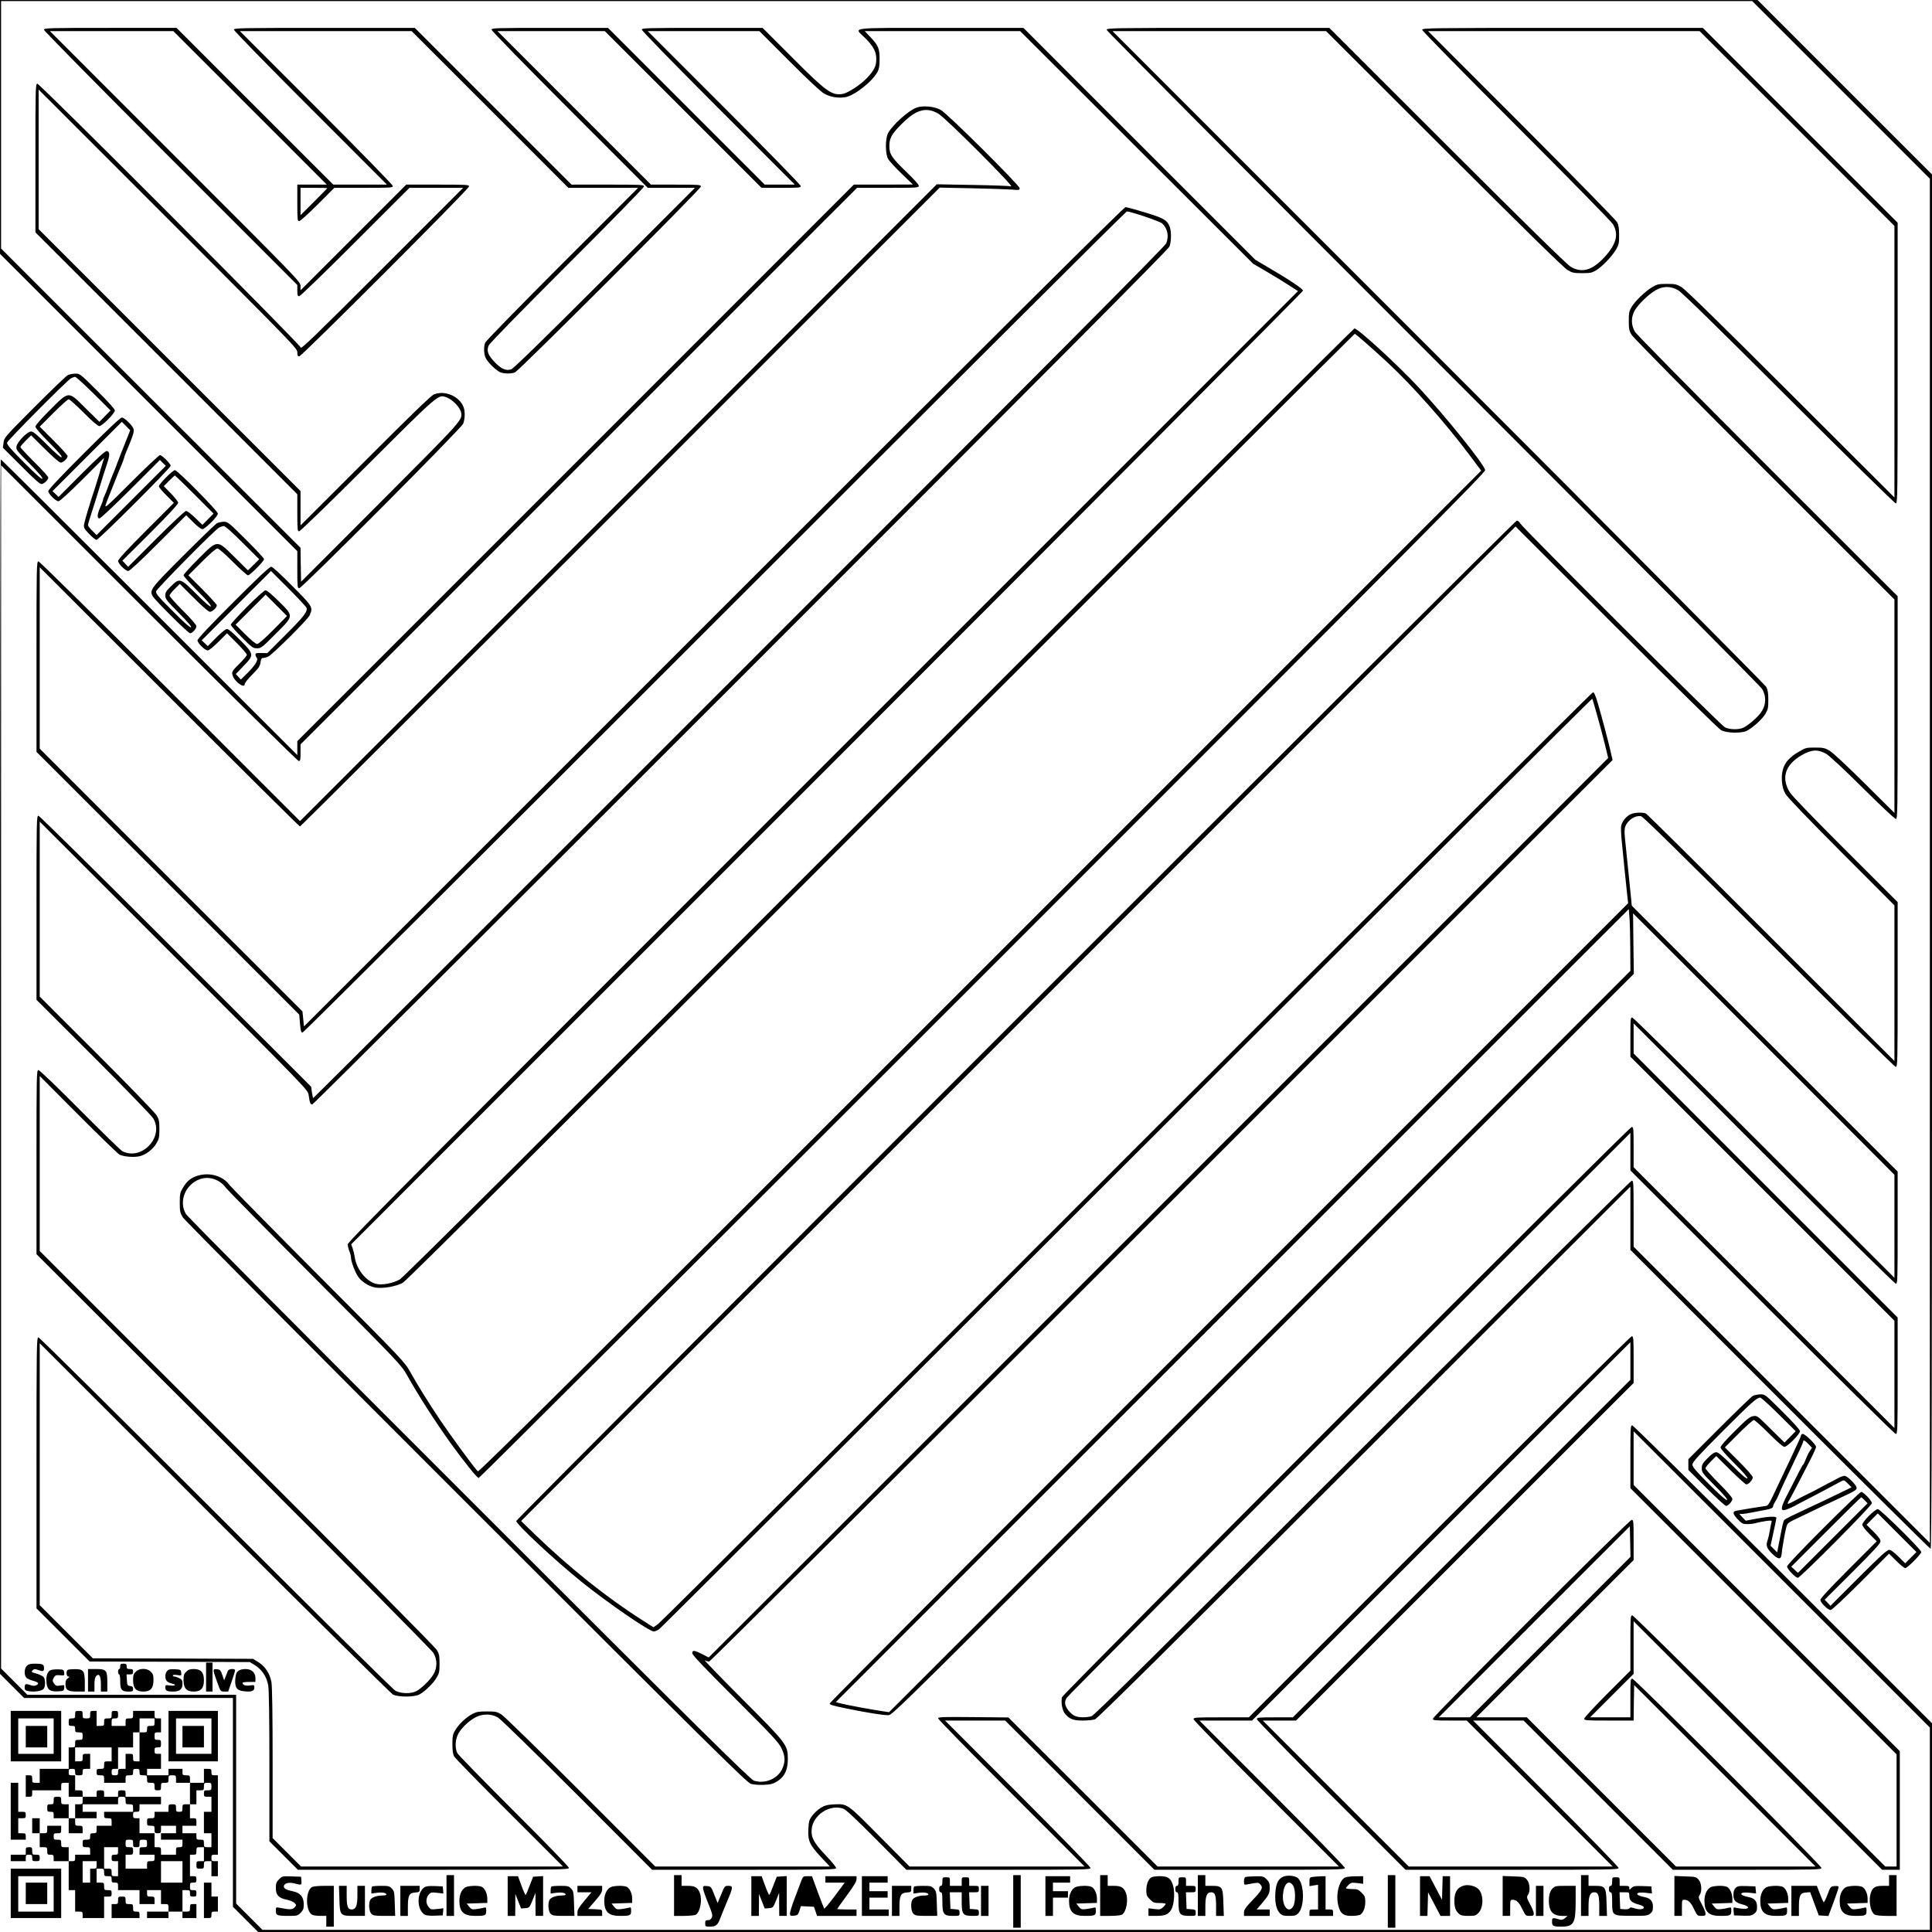
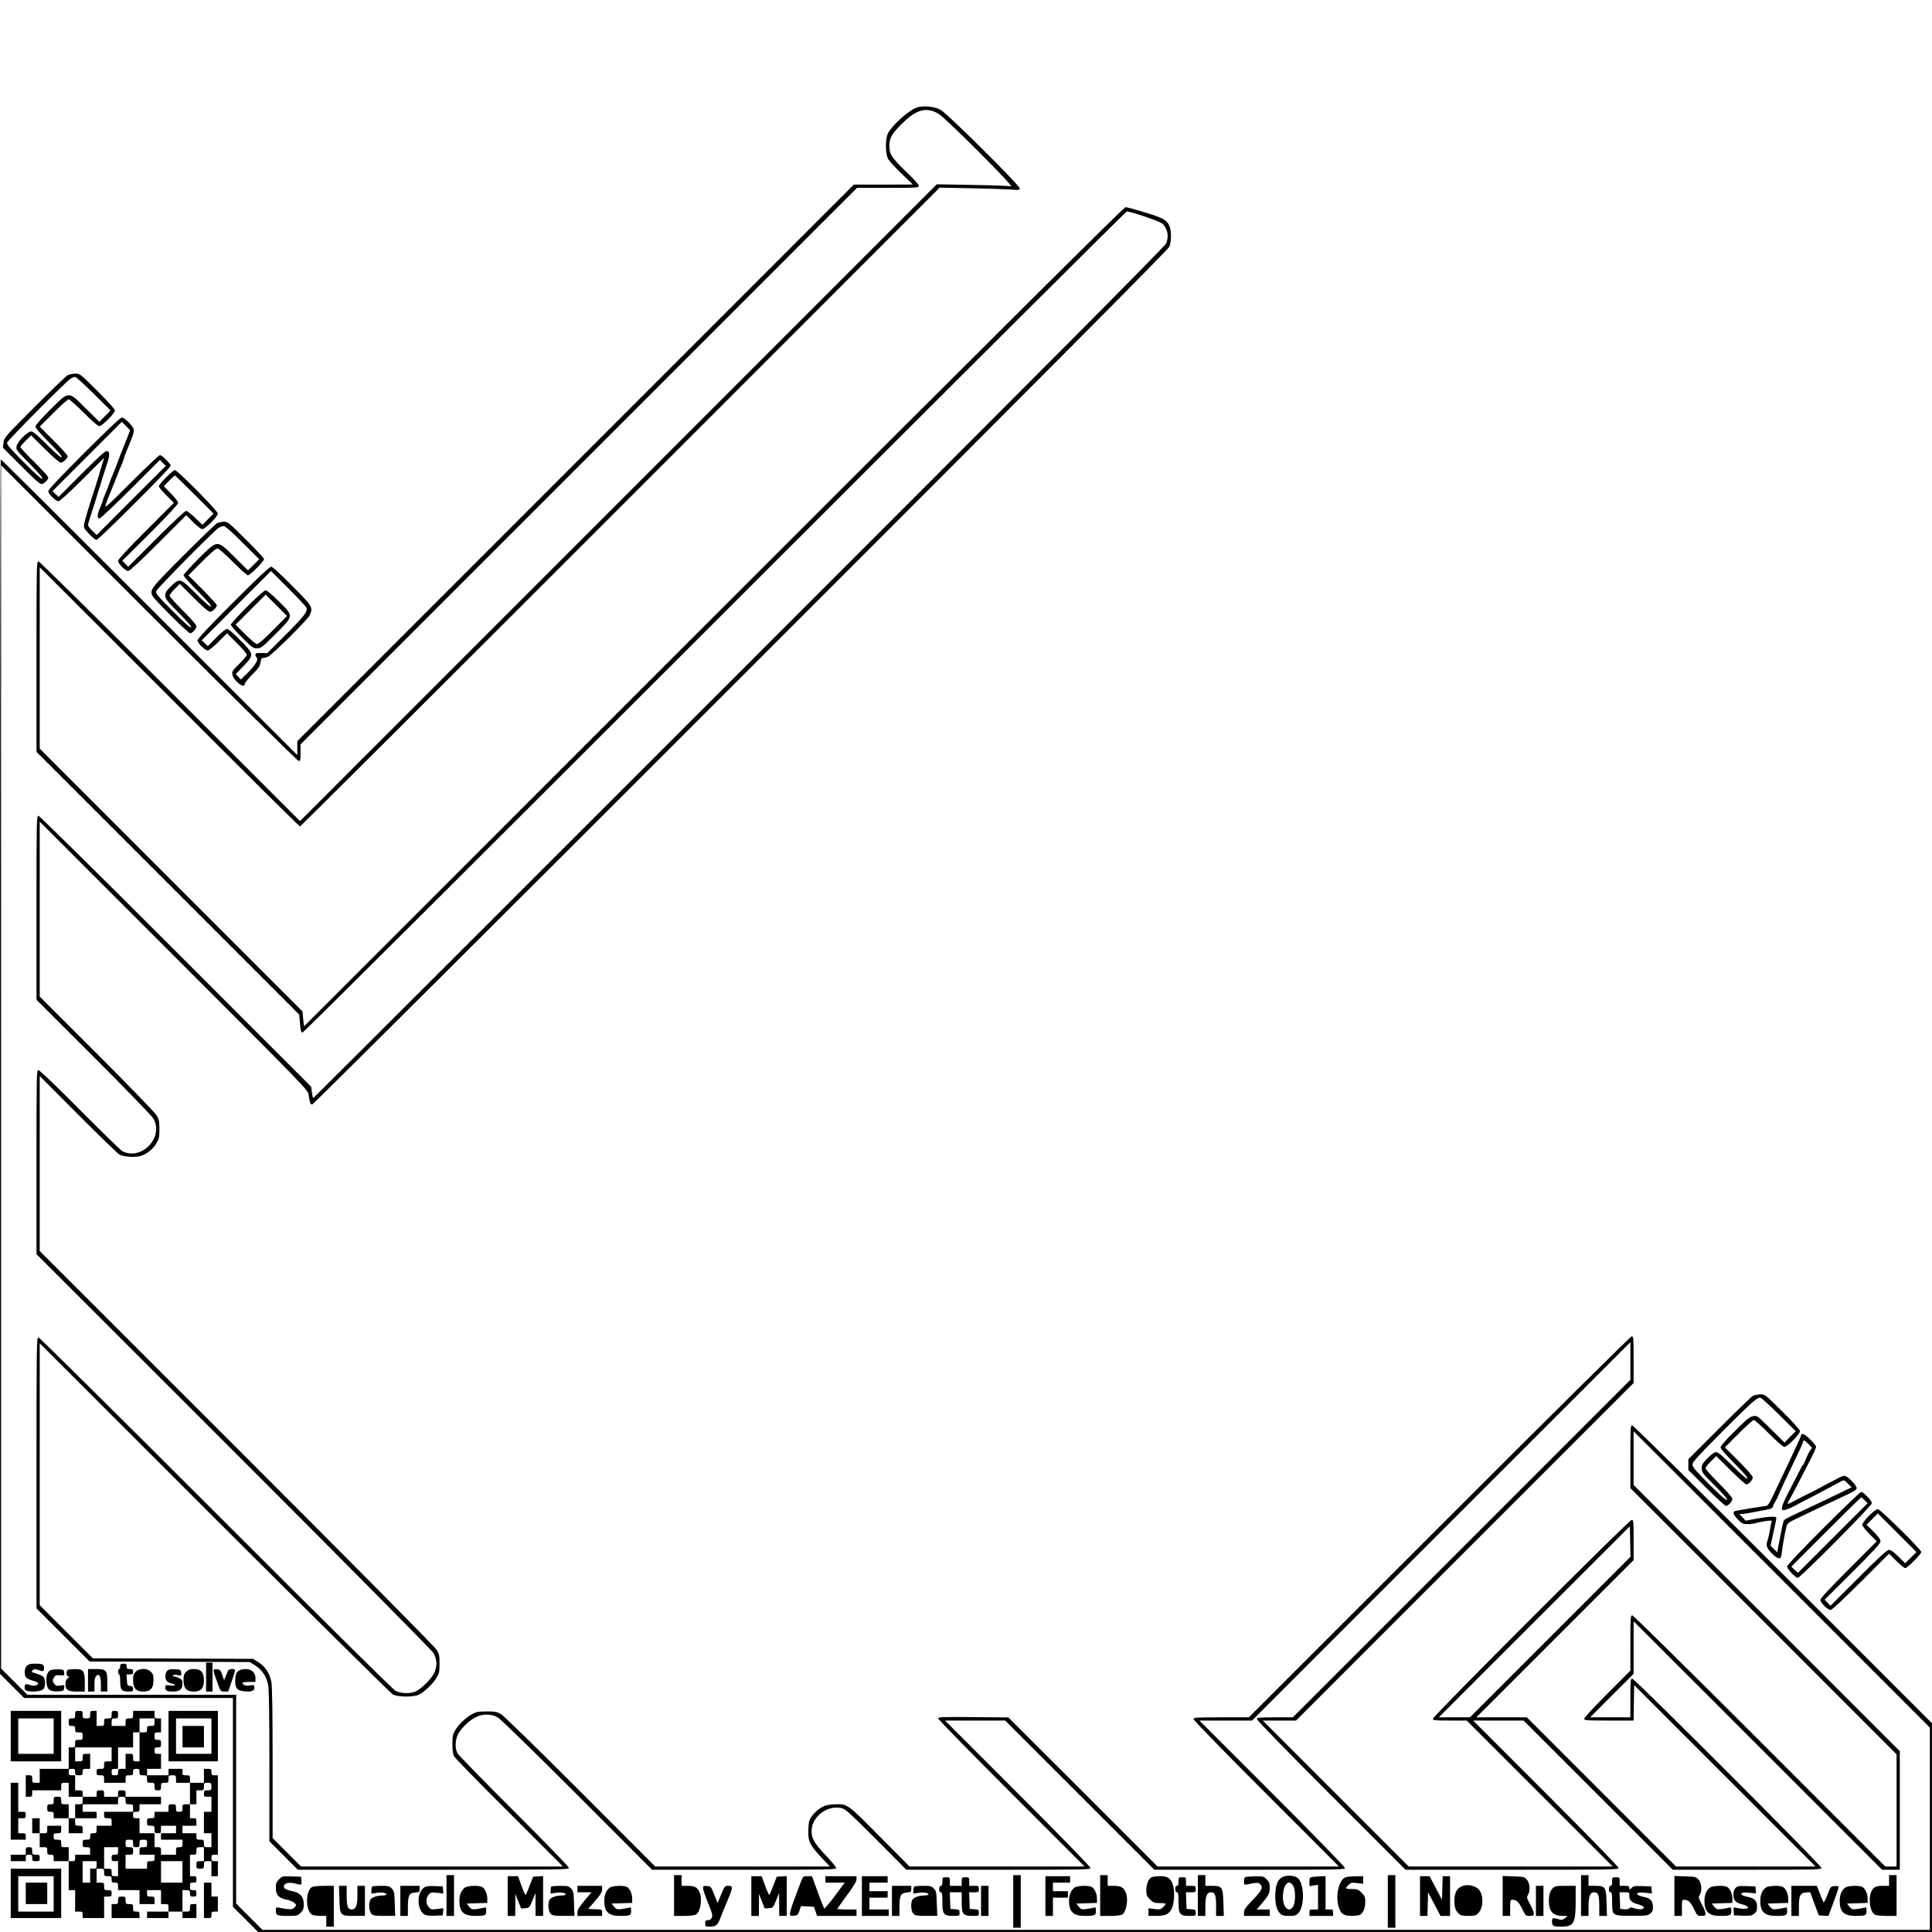
<svg xmlns="http://www.w3.org/2000/svg" version="1.0" width="2400" height="2400" viewBox="0 0 1800 1800">
-   <path d="M0 118.3v118.2L138.5 375 277 513.5v17.2c0 15.9.1 17.3 1.8 17.3 2.7 0 150.7-148.6 152.7-153.2 1.7-4.3 2-11.4.4-15.5-3.8-10.1-17.5-16-27.7-11.8-2.6 1.1-22.2 20-63.9 61.8L280 489.5v-32l-122-122-122-122v-130L156.5 204C273.7 321.2 277 324.6 277 328.2c0 3 .4 3.8 1.8 3.8 2.3 0 158.2-155.9 158.2-158.3 0-1.6-2.1-1.7-29.2-1.7h-29.3l-49.2 49.2-49.3 49.3v-4c0-4-.7-4.7-116.7-120.7L46.5 29h115l71.5 71.5 71.5 71.5H277v17c0 15.6.1 17 1.8 17 .9 0 8.7-7 17.2-15.5l15.5-15.5h27.2c25.3 0 27.3-.1 27.3-1.7 0-1-31.3-33.1-71.2-73L223.5 29h160l73 73 73 73h65l-70.7 70.7c-39.5 39.6-71.2 72-71.8 73.6-1.4 3.9-1.3 10.2.4 14 1.7 4 10.1 12.2 13.9 13.6 3.6 1.4 9.8 1.4 13.4.1 3.7-1.4 173.3-170.9 173.3-173.2 0-1.7-1.8-1.8-23.3-1.8h-23.2L535 100.5 463.5 29h100l73 73 73 73h18.2c16.8 0 18.3-.1 18.3-1.7 0-1-31.3-33.1-71.2-73L603.5 29h104L735 56.5c17.6 17.6 29.4 28.7 32.7 30.6 5.7 3.3 12.7 4.5 19.6 3.5 8.5-1.3 25.3-14.4 30.3-23.7 1.4-2.5 1.9-5.5 1.9-11.9 0-9.9-1.2-12.6-8.8-20.7l-5-5.3h144.8L1059 137.4l108.5 108.3 12.5 7.3c6.9 4 16.3 9.8 20.9 12.8l8.4 5.4-442.6 442.6C389.3 1091.2 324 1156.9 324 1159.3c0 1.5.7 4.4 1.5 6.4.8 1.9 1.5 4.6 1.5 5.9 0 3.5 3.6 13.2 6.5 17.6 3.3 5 10.5 9.5 16.4 10.4 7.2 1.1 19.4-1.1 25.4-4.5 3.7-2.2 129.9-127.7 445.7-443.6C1063.3 509.2 1261.8 311 1262.2 311c.8 0 15.9 13.2 30.7 26.9 22.8 21.2 53.3 55.6 75.5 85.1l11.6 15.5-466.7 466.7c-371.8 371.8-467 466.5-468.1 465.6-2.5-2.1-24.6-32.2-34.8-47.3-11.4-17-20.5-31.6-28.3-45.5-5.3-9.3-6.8-11-85.6-90-44.1-44.3-81.4-82.2-82.9-84.2-6.1-8.4-18.7-11.9-29.8-8.3-6.1 1.9-9.9 5.1-13.6 11.5-2.4 4-2.7 5.5-2.7 13.5s.3 9.5 2.7 13.5c1.6 2.7 110 111.8 264 265.7C661.5 1626.9 696 1661 699.6 1662c2.3.7 7.7 1.1 12 .9 6.7-.3 8.6-.9 12.7-3.4 6.7-4.2 9.7-10.5 9.7-20.6 0-13.2-.7-14.1-42.7-56.2-20.3-20.3-35.8-36.4-34.6-35.8 1.2.6 3 1.1 4 1.1 1.1 0 170.8-169 421.7-419.9l420-420-1.8-7.8c-2.2-9.7-7.7-30.4-11.8-44.6-2.3-7.8-3.6-10.7-4.7-10.7-.9 0-196.2 194.7-434.1 432.6-237.9 237.9-434.5 433.9-436.9 435.5l-4.3 3-10.5-6.7c-33.6-21.4-67.4-48.5-99.8-79.7l-13-12.6 463.3-463.3L1412 490.5l93.8 93.8c54.6 54.7 95.4 94.7 97.7 96 5.2 2.8 19.3 3.1 24.1.5 5.9-3.2 14.4-10.9 17.1-15.6 2.5-4.1 2.8-5.7 2.8-13.2 0-6.3-.5-9.4-1.9-12-1-1.9-138.4-140.2-305.4-307.3L1036.5 29h199l110 109.9c75.2 75.1 111.6 110.8 115 112.7 4.4 2.6 6 2.9 13.5 2.9 7.4 0 9.1-.3 13-2.6 5.6-3.4 14.7-12.8 18.6-19.4 2.6-4.5 2.9-5.9 2.9-13.5 0-6.3-.5-9.4-1.9-12-1-1.9-41-42.8-88.9-90.8L1330.5 29h253l90.8 90.8 90.7 90.7v253l-96.7-96.6c-65.8-65.7-98.4-97.6-101.8-99.5-4.4-2.6-6-2.9-13.5-2.9-7.6 0-9 .3-13.5 2.9-6.6 3.9-16 13-19.4 18.6-2.3 3.9-2.6 5.6-2.6 13s.3 9.1 2.7 13c1.5 2.6 53.9 55.7 123.7 125.5l121.1 121v198.9l-27.7-27.5c-16.7-16.6-29.8-28.8-32.8-30.5-4.4-2.6-5.9-2.9-13.5-2.9-8.3 0-8.8.1-15.8 4.3-11.7 7-15.9 14.5-15 27.4.4 4.8 1.3 8 3.3 11.5 1.7 3 20.8 22.9 52.1 54.3l49.4 49.5v145l-114.9-114.9c-63.2-63.3-115.7-115.3-116.7-115.7-3.1-1.2-10.3-1-13.7.5-4.3 1.7-8.5 6.8-9.3 11.1-.3 1.9-.1 8 .5 13.7.6 5.7 1.8 17.5 2.6 26.3.9 8.8 2 19.6 2.5 24l.9 8-371.9 372c-204.6 204.6-372 372.7-372 373.6 0 1.2 3.5 2.2 15.8 4.7 19.7 4 33.5 6.2 38.7 6.2 4 0 4.5-.5 349.3-345.3l345.4-345.4-.4-28.1-.3-28.2 121.8 121.7 121.7 121.8v96l-121.3-121.3c-68.5-68.5-122-121.2-123-121.2-1.6 0-1.7 1.5-1.7 18.3v18.2l123 123 123 123v100L1643.5 1209 1522 1087.5v-18.7c0-17.3-.1-18.8-1.8-18.8-2.6 0-529.9 527.8-530.8 531.3-1 4.3.2 11.6 2.3 14.6 4.1 5.5 7.9 7.1 16.8 7.1 4.5 0 9.7-.5 11.6-1.1 2.5-.9 67.1-64.8 251.2-248.8l247.7-247.6v59l139.2 139.2c76.6 76.6 139.9 139.3 140.5 139.3 1 0 1.3-128.4 1.3-640.3V162.5l-81.3-81.3L1637.5 0H0v118.3zm1715.2-34.6l82.8 82.8v1271l-138-138-138-138v-30.7c0-28.7-.1-30.8-1.7-30.8-1 0-109.3 107.5-250.8 248.9-185 184.9-249.9 249.1-252.4 250-4.8 1.5-12.7 1.4-16-.4-3.8-1.9-7.8-6.8-8.6-10.5-.5-2.2-.1-3.9 1.4-6.3 1.1-1.7 119.7-120.9 263.6-264.7l261.5-261.5v35l122.7 122.7c69.6 69.6 123.6 122.8 124.5 122.8 1.7 0 1.8-3.2 1.8-54.3v-54.2l-123-123-123-123v-28l121.3 121.3c68.5 68.5 122 121.2 123 121.2 1.6 0 1.7-3.2 1.7-52.3v-52.2l-123.9-123.9-123.8-123.8-1.2-12.2c-1.7-16.8-4-39.4-5.1-50-.7-6.8-.6-9.5.4-12 2.6-6 9.4-10.2 14.6-9.1 1.9.4 39 36.9 119.1 117 67.3 67.4 117.1 116.5 118.1 116.5 1.7 0 1.8-3.8 1.8-76.8v-76.7l-48.1-48c-28.8-28.8-49.7-50.3-52-53.8-8.7-13.3-5.1-25.8 10.3-34.9 9.3-5.5 15.5-5.9 23.3-1.4 3 1.8 16.4 14.2 34 31.7 16 15.9 29.8 28.9 30.8 28.9 1.6 0 1.7-6.5 1.7-103.8V555.5l-121.1-121c-69.9-69.9-122.2-122.9-123.7-125.5-3.7-6.2-3.7-13.8 0-20 3.3-5.6 12.7-14.7 19.3-18.6 6.9-4 14-4 21 0 3.4 1.9 36.3 34.1 103 100.7 54.8 54.7 98.8 97.9 99.8 97.9 1.6 0 1.7-7.2 1.7-130.7V207.5l-90.7-90.7-90.8-90.8h-130.7c-124 0-130.8.1-130.8 1.8 0 .9 38.1 39.8 87.6 89.2 49.9 49.9 88.7 89.4 90.2 92 5.6 9.5 3 19-8.7 31.4-11.1 11.6-20.4 14.1-30.6 8.2-3.4-1.9-39.7-37.5-115-112.7L1238.5 26h-103.8c-98.1 0-103.7.1-103.7 1.8 0 .9 130.9 132.5 304.1 305.7C1514.6 513 1640.2 639.3 1641.8 642c3.7 6.3 3.7 13.8-.1 20.2-2.7 4.7-11.3 12.5-17.1 15.6-4.2 2.2-13.1 2.1-17.6-.2-4-2.1-188.4-185.7-190.6-189.9-.8-1.5-2.2-2.7-3.2-2.7-2.2 0-932.2 929.9-932.2 932.1 0 3.1 36.4 37 61 56.8 24.8 19.9 62.9 46.1 67.2 46.1 1.1 0 3.4-1 5.1-2.3 1.7-1.2 197.8-196.8 435.8-434.7 238.1-237.8 433-432.2 433.3-432 .7.8 8.3 28.2 11.8 42.3l3.1 12.9-419 419-419 419-6.1-3.1c-7.4-3.7-9.2-3.9-9.2-.8 0 1.6 11 13.2 40 42.2 34.3 34.2 40.5 40.9 43 46.1 3.7 7.5 3.9 12.9.6 19.8-4.4 9.1-16.1 13.8-26.2 10.6-3.2-1-50.1-47.3-265.2-262.4-154.4-154.2-262.4-262.9-264-265.6-7-11.7-.3-27.9 13.3-32.5 8.7-2.9 18.5.5 24.1 8.3 1.5 2 38.8 39.9 82.9 84.2 78.8 79 80.3 80.7 85.6 90 10.6 18.9 26.5 43.7 40.7 63.5 12.8 17.7 24.7 32.5 26.2 32.5.8 0 212.3-210.8 469.9-468.4 414-414 468.3-468.6 467.8-470.7-1.6-6.2-37.1-50.2-61.9-76.9-19.3-20.8-56.6-55-59.9-55-.8 0-200.1 198.7-442.9 441.5C511.3 1055.3 376 1190 372.5 1192c-6.5 3.7-16.7 5.6-22.3 4.1-9.4-2.6-18.2-13.8-19.7-25.1-.4-2.5-1.3-6.1-2-8.1l-1.3-3.6 443.4-443.4C1014.5 472 1214 271.7 1214 270.8c0-1.7-13.4-10.6-34-22.6l-10.5-6.2-108-108-108-108h-76.7c-87.7 0-81.3-.8-71.2 9 8 7.9 10.9 13.2 10.8 20 0 6.6-1.9 10.4-8.3 17.3-5.7 6.2-17.8 14.2-22.6 15.1-10.3 2-15.4-1.7-47.5-33.9L710.5 26h-56.2c-52.9 0-56.3.1-56.3 1.7 0 1 31.3 33.1 71.2 73l71.3 71.3h-28l-73-73-73-73h-54.2c-51 0-54.3.1-54.3 1.7 0 1 31.9 33.7 72.7 74.5l72.8 72.8h44l-84 84c-59.2 59.2-85 84.3-87.2 85.1-4.9 1.6-9.3-.3-15.6-6.9-6.2-6.6-7.5-10.3-5.4-15.3.9-2.1 29.6-31.4 73.1-74.9 40.4-40.3 71.6-72.3 71.6-73.2 0-1.7-2.3-1.8-33.8-1.8h-33.7l-73-73-73-73h-84.2c-79.6 0-84.3.1-84.3 1.7 0 1 31.3 33.1 71.2 73l71.3 71.3h-50l-73-73-73-73h-61.7c-58.2 0-61.8.1-61.8 1.8 0 .9 51.2 52.9 118 119.7l118 118v5.2c0 4.4.3 5.3 1.8 5.3.9 0 23.9-22.2 52.2-50.5l50.5-50.5h50L356 250.5c-62.2 62.3-75.6 75.1-75.8 73.3C279.8 320.9 37.2 78 34.8 78c-1.7 0-1.8 3.9-1.8 69.3v69.2l122 122 122 122v17.2c0 15.7.2 17.3 1.7 17.3 1 0 29.6-27.7 63.8-61.9 68-67.8 65.6-65.8 74-62.7 5.2 2 12 9.1 13 13.5 1.6 7.4 2.4 6.4-75.4 84.4L280.5 542l-.3-15.8-.2-15.8L140.5 371 1 231.5V1h1631.5l82.7 82.7zM305 175.3c0 .1-5.6 5.8-12.5 12.7L280 200.5V175h12.5c6.9 0 12.5.1 12.5.3zM1518.9 883l.1 21.5-345.3 345.3-345.4 345.4-7.9-1.2c-9.6-1.4-32.4-5.7-37.8-7.1l-3.9-1.1 369.4-369.4L1517.5 847l.6 7.2c.4 4 .7 17 .8 28.8z" />
  <path d="M853.8 100.3c-7.6 2.9-22.2 16-26.4 23.7-2.7 4.9-2.7 19.1 0 24 1 1.9 6.7 8.1 12.5 13.7l10.6 10.2-27.5.1h-27.5L536.2 431.3 277 690.5v13L139.2 565.7C63.5 490 1.2 428 .7 428 .3 428 0 682.6 0 993.8v565.7l11.3 11.3 11.2 11.2H217v194.5l11.8 11.8 11.7 11.7H1800v-194.5l-138.8-138.8c-78.5-78.5-139.5-138.7-140.5-138.7-1.6 0-1.7 2.1-1.7 29.3v29.2l124 124 124 124V1739h-10.5l-117-117c-66.3-66.3-117.8-117-118.7-117-1.7 0-1.8 1.9-1.8 25.8v25.7l-21.5 21.5c-11.8 11.8-21.5 22.3-21.5 23.2 0 1.7 1.7 1.8 23 1.8h23l.2-16.5.3-16.5 84.5 84.5 84.5 84.5h-130l-69.5-69.5-69.5-69.5h-47l73.3-73.3 73.2-73.2v-18.8c0-17.1-.1-18.7-1.8-18.7-2.3 0-185.2 182.9-185.2 185.3 0 1.5 1.4 1.7 15.8 1.7h15.7l68 68 68 68h-190l-68-68-68-68h31l157.3-157.3 157.2-157.2v-21.8c0-20-.1-21.7-1.8-21.7-.9 0-78.4 76.7-179.2 177.5L1163.5 1600h-25.7c-23.9 0-25.8.1-25.8 1.7 0 1 29.8 31.6 67.7 69.5l67.8 67.8h-169l-69.5-69.5-69.5-69.4-32.8-.3c-28.5-.3-32.7-.1-32.7 1.2 0 .8 30.7 32.2 68.2 69.7l68.3 68.3H847.4l-27.8-28c-30.8-31.1-30-30.5-42.8-29.9-6.2.4-8.3.9-12.4 3.4-2.6 1.7-6.2 5-7.9 7.4-2.7 3.8-3 5.2-3.4 12.7-.4 10.7 1.2 14.2 12 25.8l8.1 8.6H610.5l-69.5-69.6c-39-39-71.5-70.7-74-72.2-4-2.4-5.5-2.7-13.5-2.7-7.5 0-9.7.4-13.3 2.3-6 3.2-12.8 9.6-16 15.1-2.4 4-2.7 5.7-2.7 13.1 0 6 .5 9.4 1.7 11.5.9 1.6 24 25.4 51.5 52.7l49.8 49.8h-244l-13.2-13.2-13.3-13.3v-69.4c0-46.5-.4-71.5-1.1-75.8-1.4-8.1-5.8-14.7-12.3-18.8l-4.9-3-74.6-.3-74.6-.2-24.8-24.8-24.7-24.7v-244l162.7 162.7c89.6 89.4 164.4 163.4 166.3 164.5 5 2.6 20.1 2.6 24.9-.1 5-2.7 12.9-10.4 15.9-15.6 2.4-3.9 2.7-5.6 2.7-13s-.3-9.1-2.7-13c-1.6-2.6-79-80.8-186.2-188L37 1165.5v-163l35.7 35.8c19.6 19.7 37 36.5 38.6 37.4 4.1 2.1 14.1 2.8 19.3 1.4 5.8-1.6 11.8-6.3 15.1-11.8 2.5-4.2 2.8-5.8 2.8-13.3 0-7.4-.3-9.1-2.7-13-1.5-2.5-26.5-28.3-55.7-57.5l-53.1-53v-163l124.9 124.9c123.3 123.3 124.9 125 125.6 129.5 1.1 7.6 1.6 9.1 3.4 9.1.9 0 180.6-179 399.3-397.8 285.9-285.8 398.2-398.7 399.3-401.4 1.9-4.6 2-14.8.1-19.1-2.5-5.8-5.5-7.5-22.6-12.7-9-2.8-17.3-5-18.4-5-1.5 0-120.5 118.4-383.8 381.7L283.2 956.3l-.7-7-.7-7-122.4-122.4L37 697.5v-169l120.7 120.7C224.1 715.7 278.9 770 279.5 770c.5 0 134.9-133.9 298.5-297.6l297.5-297.6 29.5.6c16.2.3 33 .9 37.3 1.2 7.1.6 7.7.5 7.7-1.2 0-2.7-67.1-69.4-73.4-72.9-5.8-3.4-16.8-4.4-22.8-2.2zm20.6 5.7c6.5 3.7 71.3 68.6 67.6 67.6-1.4-.4-17.5-1-35.8-1.3l-33.4-.6-296.6 296.6L279.5 765l-121-121C89.9 575.4 36.7 523 35.8 523c-1.7 0-1.8 4.9-1.8 88.8v88.7l122.4 122.4 122.4 122.4.7 8.4c.6 6.7 1 8.3 2.4 8.3.9 0 173.7-172.1 384.1-382.5C876.4 369.1 1049.1 197 1049.8 197c3.7 0 30.8 9.2 33 11.2 5 4.7 6.5 11.8 3.7 18.6-1.1 2.7-113 115.2-397.8 399.9-217.9 218-396.5 396.3-396.8 396.3-.4 0-.9-2.4-1.3-5.3l-.7-5.2-126.2-126.3C92.2 814.7 36.7 760 35.8 760c-1.7 0-1.8 4.7-1.8 85.8v85.7l53.1 53c29.2 29.2 54.2 55 55.7 57.5 10.3 17.4-10.9 39.8-28.9 30.5-1.4-.8-19.2-18.1-39.4-38.4-21.6-21.8-37.6-37.1-38.7-37.1-1.7 0-1.8 3.5-1.8 85.8v85.7L217.6 1352c107.4 107.4 184.6 185.4 186.2 188 3.7 6.2 3.7 13.8 0 20-3 5.2-10.9 12.9-15.9 15.6-4.9 2.6-14.2 2.4-19.4-.3-2.4-1.3-68.7-66.9-167.5-165.7C108.1 1316.7 36.7 1246 35.8 1246c-1.7 0-1.8 6.6-1.8 126.3v126.2l24.7 24.7 24.8 24.8 74.6.2 74.6.3 4.9 3c6.5 4.1 10.9 10.7 12.3 18.8.7 4.3 1.1 29.3 1.1 75.8v69.4l13.3 13.3 13.2 13.2h126.3c120.8 0 126.2-.1 126.2-1.8 0-1-21.5-23.2-51.1-52.7-28.1-28.1-51.8-52.4-52.7-54-2.6-4.9-2.1-13.2 1-18.6 3.2-5.5 10.1-12 16-15 6.4-3.4 14.9-3.3 20.8.3 2.5 1.5 34.9 33.1 74 72.2l69.5 69.6h85.7c78.1 0 85.8-.1 85.8-1.6 0-.9-4.2-6.1-9.4-11.5-11.4-12-14-16.8-13.4-24.5 1.1-13.3 16.6-23.6 29.2-19.4 2.6.8 10.8 8.5 31.3 29.1l27.7 27.9h85.8c81 0 85.8-.1 85.8-1.7 0-1-29.8-31.6-67.7-69.5l-67.8-67.8h56l69.5 69.5 69.5 69.5h88.7c83.9 0 88.8-.1 88.8-1.7 0-1-29.8-31.6-67.7-69.5l-67.8-67.8h49l176.2-176.2 176.3-176.3v35l-157.2 157.2-157.3 157.3h-16.7c-15.3 0-16.8.2-16.8 1.7 0 1 30.4 32.2 69.2 71l69.3 69.3h99.2c93.8 0 99.3-.1 99.3-1.7 0-1-29.8-31.6-67.7-69.5l-67.8-67.8h47l69.5 69.5 69.5 69.5h69.2c65.3 0 69.3-.1 69.3-1.7 0-2.4-173.9-176.3-176.2-176.3-1.7 0-1.8 1.5-1.8 18v18h-37.5l20.3-20.3 20.2-20.2v-49l115.8 115.8 115.7 115.7h16.5v-110.5l-124-124-124-124v-50l138 138 138 138V1798H244.5l-12.2-12.2-12.3-12.3V1579H25.5l-12.2-12.2L1 1554.5v-1121l137.8 137.8C216.7 649.2 277.3 709 278.3 709c1.5 0 1.7-1 1.7-7.7v-7.8l259.2-259.2L798.5 175h28.7c27.6 0 28.8-.1 28.8-1.9 0-1.1-4.7-6.4-11.4-12.8-13.7-13.1-16.1-16.7-16-24.3 0-6.8 1.9-10.6 9.3-18.3 14.8-15.5 24.5-18.7 36.5-11.7zm569.9 1419.2l-74.8 74.8h-29l89-89 89-89 .3 14.2.3 14.2-74.8 74.8z" />
  <path d="M192 1562.5v13.5h6v-27h-6v13.5zM25 1552c-2.6 2.6-2.7 9.1-.2 11.3.9.8 3.6 2 5.9 2.6 5.1 1.4 6.1 2.6 3.3 4.1-1.6.8-3 .8-5.2.1-4.8-1.7-5.8-1.4-5.8 1.9 0 2.5.4 3 3.6 3.6 5.4 1 12.6-.1 14.1-2.2 1.6-2.1 1.7-7.8.3-10.4-.6-1.2-3.4-2.6-6.6-3.6-5.2-1.5-5.5-1.7-4-3.2 1.3-1.4 2.1-1.4 4.9-.4 4.9 1.8 5.7 1.5 5.7-1.7 0-3.5-1.3-4.1-8.6-4.1-4.1 0-5.9.5-7.4 2zM112 1552.5c0 1.4-.4 2.5-1 2.5-.5 0-1 1.1-1 2.5s.5 2.5 1 2.5c.6 0 1 2.8 1 6.4 0 7.9 1.3 9.6 7.6 9.6 4 0 4.4-.2 4.4-2.4 0-1.9-.6-2.5-2.7-2.8-2.6-.3-2.8-.7-3.1-5.6l-.3-5.2h3c2.6 0 3.1-.4 3.1-2.5s-.5-2.5-3-2.5-3-.4-3-2.5-.5-2.5-3-2.5-3 .4-3 2.5zM47.2 1556c-3 1.3-4.5 5.5-3.9 11.4.6 6.8 3.1 8.8 10.6 8.4 5.3-.3 5.6-.4 5.9-3.2.4-2.8.3-2.9-3.7-2.2-3.6.5-4.2.3-5.8-2-1.5-2.4-1.5-2.9-.2-5.3 1.3-2.3 2.1-2.6 5.8-2.3 4.1.3 4.2.3 3.9-2.5-.3-2.6-.6-2.8-5.3-3-2.7-.1-6 .2-7.3.7zM63.3 1555.7c-2 .8-1.6 6.3.4 6.3 1.4 0 1.3.3-.5 1.6-1.6 1.1-2.2 2.5-2.2 5.3 0 5.7 2.2 7.1 10.8 7.1H79v-8.5c0-10.7-1.3-12.5-9.2-12.4-2.9 0-5.9.3-6.5.6zM82 1565.5v10.5h6v-6.4c0-4.6.5-6.9 1.6-8.1 2.8-2.8 4.4-.1 4.4 7.6v6.9h6v-8.3c0-11.6-.9-12.7-10.6-12.7H82v10.5zM126.5 1557.5c-2.1 2-2.5 3.4-2.5 8 0 7.4 2.8 10.5 9.5 10.5s9.5-3.1 9.5-10.5c0-4.6-.4-6-2.5-8-3.4-3.5-10.6-3.5-14 0zM155.7 1556.8c-2.1 2.3-2.2 7.5-.2 9.5.8.9 2.8 1.8 4.5 2.2 4.7 1 3.5 2.5-1.5 1.8-4.3-.5-4.5-.5-4.5 2 0 2.9 1.6 3.7 7.4 3.7 5.9 0 8.6-2.2 8.6-7 0-3.4-.4-4.2-3-5.5-1.6-.8-3.6-1.5-4.5-1.5-.8 0-1.5-.5-1.5-1 0-.6 1.6-.8 4.1-.4 4 .7 4.1.6 3.7-2.2-.3-2.8-.6-2.9-5.9-3.2-4.4-.2-5.9.1-7.2 1.6zM173.5 1557.5c-2.1 2-2.5 3.4-2.5 8 0 7.4 2.8 10.5 9.5 10.5s9.5-3.1 9.5-10.5-2.8-10.5-9.5-10.5c-3.5 0-5.2.6-7 2.5zM199 1556.6c0 .9 1.5 5.7 3.3 10.5 3.2 8.9 3.2 8.9 6.7 8.9h3.6l3.2-9.3c1.8-5 3.2-9.8 3.2-10.5 0-1.9-6-1.5-6.7.5-.3 1-1.3 3.4-2.1 5.3l-1.4 3.5-1.7-5c-1.6-4.4-2.1-5-4.9-5.3-2.5-.3-3.2.1-3.2 1.4zM221.9 1556.9c-1.8 1.4-2.3 3.1-2.7 7.7-.5 7.7 1.4 10.4 8 11.1 6.9.8 9.8-.2 9.8-3.4 0-2.5-.2-2.5-4.3-2-4.1.6-6.7-.4-6.7-2.5 0-.4 2.7-.8 6-.8h6v-3.5c0-5.2-3.6-8.5-9.3-8.5-2.9 0-5.3.7-6.8 1.9zM416 1766v19h7v-38h-7v19zM628 1766v19h9.1c5 0 9.9-.5 11.1-1.1 4.1-2.2 6.3-13.8 3.8-20.3-1.9-5-4.5-6.6-11-6.6h-6v-10h-7v19zM944 1771.5v24.5h7v-49h-7v24.5zM1025 1766v19h9.1c5 0 9.9-.5 11.1-1.1 4.1-2.2 6.3-13.8 3.8-20.3-1.9-5-4.5-6.6-11-6.6h-6v-10h-7v19zM1116 1766v19h7v-8.8c0-9.8 1.4-13.2 5.5-13.2 3.5 0 4.5 2.8 4.5 12.9v9.1h7.2l-.4-11.9c-.4-15-1.1-16.1-10.5-16.1h-6.3v-10h-7v19zM1196 1748.3c-4.9 1.8-7.3 6.3-7.8 15.6-.5 8.9 1 15.4 4.3 18.7 2 2 3.4 2.4 8.5 2.4s6.5-.4 8.5-2.4c6.5-6.5 5.7-29.8-1.3-33.5-3.2-1.7-8.6-2.1-12.2-.8zm8.7 8.4c2.5 3.8 2.5 15.8 0 19.7-4.3 6.6-10.2-.3-9.4-11.1.8-10.3 5.5-14.6 9.4-8.6zM1293 1771.5v24.5h7v-49h-7v24.5zM1473 1766v19h7v-8.8c0-9.8 1.4-13.2 5.5-13.2 3.5 0 4.5 2.8 4.5 12.9v9.1h7.2l-.4-11.9c-.4-15-1.1-16.1-10.5-16.1h-6.3v-10h-7v19zM1760 1752v5h-5.6c-6.8 0-9.2 1.2-11 5.5-2.9 7.1-1 19 3.4 21.4 1.2.6 6.1 1.1 11.1 1.1h9.1v-38h-7v5zM260 1750.9c-2.5 2.5-3 3.7-3 8.1 0 6.6 2.6 9.4 10.2 10.9 3.1.7 6.4 2.1 7.3 3.1 1.7 1.9 1.7 2.1-.1 4.1-1.9 2.2-4.3 2.2-14.1.3-3.2-.6-3.3-.5-3.3 2.9 0 4.2 1.2 4.7 12.3 4.7 7.4 0 8-.2 10.8-2.9 2.4-2.5 2.9-3.8 2.9-7.9 0-7-3.2-10.7-10.4-12.2-6.5-1.3-8.9-2.9-8-5.3.9-2.4 5.1-3.2 10.1-1.9 6.2 1.7 6.5 1.6 6.1-2.6l-.3-3.7-8.8-.3c-8.6-.3-8.8-.2-11.7 2.7zM473 1766.5v18.5h7l.1-10.3v-10.2l2.7 6.8 2.7 6.8 3.9-.3c3.8-.3 3.9-.5 6.7-7.3l2.8-7v10.7l.1 10.8h7v-37.1l-4.6.3-4.7.3-3.2 8.2c-1.7 4.6-3.4 8.5-3.7 8.8-.3.3-2.1-3.5-3.9-8.5l-3.3-9H473v18.5zM700 1766.5v18.5h7l.1-10.3v-10.2l2.7 6.8 2.7 6.8 3.9-.3c3.8-.3 3.9-.5 6.7-7.3l2.8-7v10.7l.1 10.8h7v-37.1l-4.6.3-4.7.3-3.2 8.2c-1.7 4.6-3.4 8.5-3.7 8.8-.3.3-2.1-3.5-3.9-8.5l-3.3-9H700v18.5zM746.2 1753.2c-1.1 2.9-3.8 10.2-6.1 16.2s-4.1 12-4.1 13.3c0 2.2.4 2.4 3.7 2.1 3.3-.3 3.8-.7 5.1-4.6l1.4-4.3 6.1.3 6 .3 1.5 4.2 1.4 4.3H798v-6h-9c-4.9 0-9-.2-9-.5 0-.2 4.1-5.9 9-12.6 6.4-8.7 9-13 9-15v-2.9h-29v6h18l-9.2 12.4c-5.1 6.8-9.6 12.1-9.9 11.8-.3-.4-3-7.3-6-15.4l-5.4-14.8h-4.2c-4.1 0-4.2.1-6.1 5.2zM803 1766.5v18.5h25v-6h-18v-11h17v-6h-17v-8h17v-6h-24v18.5zM974 1766.5v18.5h7v-17h14v-6h-14v-8h16v-6h-23v18.5zM1072.7 1749.1c-2.8 1.6-4.7 6.4-4.7 12 0 4.5.4 5.5 3.4 8.5 3.1 3.1 4 3.4 9 3.4 3.1 0 5.6.4 5.6.8 0 .5-1.1 1.9-2.4 3.1-2.2 2.1-3.1 2.3-8 1.7l-5.6-.7v7.1h7c8.3 0 11.4-1.2 14.2-5.8 2.6-4.2 3.6-15.7 1.8-22.1-1.9-7-4.7-9.1-12.2-9.1-3.5 0-7.1.5-8.1 1.1zM1160.8 1748.7c-1.3.3-1.8 1.5-1.8 4 0 3.4.1 3.5 3.3 2.9 10-1.9 10.2-1.9 12.1.3 2.6 2.9 1.4 5.2-7.9 14.9-6.1 6.4-7.5 8.5-7.5 11.1v3.1h24v-6h-12.2l4.4-5.1c6.7-7.8 7.8-9.9 7.8-15.2 0-4-.5-5.4-2.9-7.8-2.8-2.7-3.4-2.9-10.3-2.8-4 .1-8.1.3-9 .6zM1222.8 1748.7c-2.5.4-2.8.8-2.8 4.5v4.1l4-.7 4-.6v23h-4c-3.8 0-4 .2-4 3v3h22v-3c0-2.8-.3-3-3.5-3h-3.5v-31l-4.7.1c-2.7.1-6 .4-7.5.6zM1253.2 1749.2c-5.8 2.8-9 16.5-6.2 26.7 1.8 6.9 4.7 9.1 12 9.1 3.4 0 7-.5 8.1-1 2.9-1.6 4.9-6.4 4.9-12.1 0-4.5-.4-5.5-3.4-8.5-3.1-3.1-4-3.4-9-3.4-3.1 0-5.6-.4-5.6-.8 0-.5 1.1-1.9 2.4-3.1 2.2-2.1 3.1-2.3 8-1.7l5.6.7v-7.1l-7.2.1c-4 0-8.3.5-9.6 1.1zM1323 1766.5v18.5h6.9l.3-11 .3-11 5.8 11 5.8 11h8.9v-37h-6.9l-.3 11-.3 11-5.8-11-5.8-11h-8.9v18.5zM1400 1766.4v18.6h7v-7.5c0-7.1.1-7.5 2.3-7.5 3.6 0 6 2.3 9.1 8.9 2.9 5.9 3.1 6.1 6.8 6.1 3.3 0 3.8-.3 3.8-2.3 0-1.2-1.6-5.1-3.5-8.6-3.1-5.8-3.3-6.6-2-8.5 2.4-3.4 1.9-11-.9-14.3-2.3-2.7-2.9-2.8-12.5-3.1l-10.1-.4v18.6zM1560 1766.4v18.6h7v-7.5c0-7.1.1-7.5 2.3-7.5 3.6 0 6 2.3 9.1 8.9 2.9 5.9 3.1 6.1 6.8 6.1 3.3 0 3.8-.3 3.8-2.3 0-1.2-1.6-5.1-3.5-8.6-3.1-5.8-3.3-6.6-2-8.5 2.4-3.4 1.9-11-.9-14.3-2.3-2.7-2.9-2.8-12.5-3.1l-10.1-.4v18.6zM878 1753c0 2.9-.4 4-1.5 4-1 0-1.5 1-1.5 3s.5 3 1.5 3c1.2 0 1.5 1.7 1.5 9 0 11.5 1.2 13 10 13 6 0 6 0 6-2.9 0-2.8-.3-3-4.2-3.3l-4.3-.3-.3-7.8-.3-7.7H896v9c0 11.5 1.2 13 10 13 6 0 6 0 6-2.9 0-2.8-.3-3-4.2-3.3l-4.3-.3-.3-7.8-.3-7.7h4.6c4.3 0 4.5-.1 4.5-3s-.2-3-4.5-3H903v-4c0-3.9-.1-4-3.5-4s-3.5.1-3.5 4v4h-11v-4c0-3.9-.1-4-3.5-4s-3.5.1-3.5 4zM1098 1753c0 2.9-.4 4-1.5 4-1 0-1.5 1-1.5 3s.5 3 1.5 3c1.2 0 1.5 1.7 1.5 9 0 11.5 1.2 13 10 13 6 0 6 0 6-2.9 0-2.8-.3-3-4.2-3.3l-4.3-.3-.3-7.8-.3-7.7h4.6c4.3 0 4.5-.1 4.5-3s-.2-3-4.5-3h-4.5v-4c0-3.9-.1-4-3.5-4s-3.5.1-3.5 4zM1502 1753c0 2.9-.4 4-1.5 4-1 0-1.5 1-1.5 3s.5 3 1.5 3c1.2 0 1.5 1.7 1.5 9 0 12.9 0 12.9 18.3 12.9 13.1.1 14.7-.1 17.1-2 2.1-1.6 2.6-2.9 2.6-6.4 0-5.3-2.4-8-7.8-9-9.5-1.8-9.1-5.1.5-4.1l6.4.7-.3-3.3-.3-3.3-8.2-.3c-7.2-.2-8.5 0-10.3 1.8-2 2-2 2-2 0 0-1.7-.7-2-4.5-2h-4.5v-4c0-3.9-.1-4-3.5-4s-3.5.1-3.5 4zm16 13.3c0 4.3 2.4 6.5 8.7 8.1 2.9.8 4.8 1.8 4.8 2.7 0 1.9-4.1 2.3-8.8.8-3.1-1-4-1-4.6 0-.5.7-2.3 1.1-4.7.9l-3.9-.3-.3-7.8-.3-7.7h4.6c4.4 0 4.5 0 4.5 3.3zM1364.5 1756.6c-6.5 1.5-9.5 6-9.5 14.2 0 6.1 1.1 9.3 4.1 12.1 1.8 1.7 3.6 2.1 9 2.1 5.8 0 6.9-.3 9.2-2.6 5-5 5.1-17.5.1-22.4-2.9-2.8-8.7-4.3-12.9-3.4zM290.7 1758.1c-6.3 3.6-6.1 22.5.1 25.8 1.2.6 4.6 1.1 7.6 1.1h5.6v10h7v-38h-9.2c-5.1 0-10.1.5-11.1 1.1zM316.2 1768.9c.4 15.9.6 16.1 14 16.1h9.8v-28h-7v8.8c0 9.8-1.4 13.2-5.5 13.2-3.5 0-4.5-2.8-4.5-12.9v-9.1h-7.2l.4 11.9zM346.7 1757.7c-.4.3-.7 2-.7 3.6v2.9l4.9-.7c5.2-.7 9.1 0 9.1 1.6 0 .5-1.7.9-3.9.9-5 0-9.9 1.8-11.1 4-1.8 3.3-1.2 10.8 1 13 1.7 1.7 3.3 2 12.1 2h10.1l-.4-11.4c-.3-10.5-.5-11.7-2.7-14-2.2-2.4-3.2-2.6-10.1-2.6-4.2 0-8 .3-8.3.7zM373 1771v14h7v-8.3c0-10.7 1.2-13.1 6.8-13.5 3.9-.3 4.2-.5 4.2-3.3v-2.9h-18v14zM395.2 1758.5c-7.3 5.2-6.9 21.4.8 25.5 1.1.6 5.3 1 9.3.8l7.2-.3.3-3.3.3-3.3-5.9.7c-5.6.6-6 .5-8.1-2.2-2.6-3.4-2.4-8.3.6-11.6 1.6-1.7 2.6-1.9 7.6-1.3l5.8.6-.3-3.3-.3-3.3-7.5-.3c-5.6-.2-8.1.1-9.8 1.3zM433.2 1758.6c-3.3 2.3-5.2 6.7-5.2 12.4 0 10.2 4 14 14.6 14 9.5 0 10.4-.4 10.4-4.7 0-3.4-.1-3.5-2.7-2.8-1.6.4-4.6.9-6.9 1.2-3.6.4-4.4.1-6.4-2.4l-2.2-2.8 9.6-.3 9.6-.3v-4c0-4.6-2.2-9.4-4.9-10.9-3.1-1.6-13.3-1.2-15.9.6zM513.7 1757.7c-.4.3-.7 2-.7 3.6v2.9l4.9-.7c5.2-.7 9.1 0 9.1 1.6 0 .5-1.7.9-3.9.9-5 0-9.9 1.8-11.1 4-1.8 3.3-1.2 10.8 1 13 1.7 1.7 3.3 2 12.1 2h10.1l-.4-11.4c-.3-10.5-.5-11.7-2.7-14-2.2-2.4-3.2-2.6-10.1-2.6-4.2 0-8 .3-8.3.7zM538 1760v3h13.1l-6.5 7.7c-5.1 6.1-6.6 8.5-6.6 11v3.3h23v-3c0-2.9 0-2.9-6.5-3.2l-6.5-.3 6.5-7.5c5.1-5.9 6.5-8.2 6.5-10.8v-3.2h-23v3zM568.2 1758.6c-3.3 2.3-5.2 6.7-5.2 12.4 0 10.2 4 14 14.6 14 9.5 0 10.4-.4 10.4-4.7 0-3.4-.1-3.5-2.7-2.8-1.6.4-4.6.9-6.9 1.2-3.6.4-4.4.1-6.4-2.4l-2.2-2.8 9.6-.3 9.6-.3v-4c0-4.6-2.2-9.4-4.9-10.9-3.1-1.6-13.3-1.2-15.9.6zM655 1759.2c0 1.3 2.1 7.4 4.6 13.6 4 9.7 4.5 11.6 3.6 13.7-.8 1.7-2 2.5-3.7 2.5-2.1 0-2.5.5-2.5 3 0 2.8.2 3 4.1 3 5.7 0 7.5-1.3 9.7-7.2 1.1-2.9 4.1-10.2 6.6-16.2 5.7-13.4 5.8-14.6 1.2-14.6-3.4 0-3.5.2-6.7 8l-3.3 8-3.1-7.7c-3-7.6-3.2-7.8-6.8-8.1-3.3-.3-3.7-.1-3.7 2zM831 1771v14h7v-8.3c0-10.7 1.2-13.1 6.8-13.5 3.9-.3 4.2-.5 4.2-3.3v-2.9h-18v14zM851.7 1757.7c-.4.3-.7 2-.7 3.6v2.9l4.9-.7c5.2-.7 9.1 0 9.1 1.6 0 .5-1.7.9-3.9.9-5 0-9.9 1.8-11.1 4-1.8 3.3-1.2 10.8 1 13 1.7 1.7 3.3 2 12.1 2h10.1l-.4-11.4c-.3-10.5-.5-11.7-2.7-14-2.2-2.4-3.2-2.6-10.1-2.6-4.2 0-8 .3-8.3.7zM914 1771v14h7v-28h-7v14zM1001.2 1758.6c-3.3 2.3-5.2 6.7-5.2 12.4 0 10.2 4 14 14.6 14 9.5 0 10.4-.4 10.4-4.7 0-3.4-.1-3.5-2.7-2.8-1.6.4-4.6.9-6.9 1.2-3.6.4-4.4.1-6.4-2.4l-2.2-2.8 9.6-.3 9.6-.3v-4c0-4.6-2.2-9.4-4.9-10.9-3.1-1.6-13.3-1.2-15.9.6zM1431 1771v14h7v-28h-7v14zM1446.5 1759.4c-2.8 2.8-3.9 7.8-3.3 14.8.7 7.3 4.7 10.8 12.1 10.8l5.2.1-2.4 2c-1.6 1.3-3.2 1.8-4.5 1.4-7.3-2.1-7.6-2-7.6 1.8 0 4.1 1 4.7 8.5 4.7 11.8 0 13.5-3 13.5-23.4V1757h-9.5c-8.8 0-9.8.2-12 2.4z" />
  <path d="M1593.2 1758.6c-3.3 2.3-5.2 6.7-5.2 12.4 0 10.2 4 14 14.6 14 9.5 0 10.4-.4 10.4-4.7 0-3.4-.1-3.5-2.7-2.8-1.6.4-4.6.9-6.9 1.2-3.6.4-4.4.1-6.4-2.4l-2.2-2.8 9.6-.3 9.6-.3v-4c0-4.6-2.2-9.4-4.9-10.9-3.1-1.6-13.3-1.2-15.9.6zM1617 1759c-1.4 1.4-2 3.3-2 6.3 0 5.4 1.9 7.4 8.7 9.1 6.1 1.6 6.7 4.2.8 4-2.2-.1-5.3-.5-6.8-.9-2.8-.7-2.8-.7-2.5 3.1l.3 3.9 8.1.3c6.9.2 8.4 0 10.7-1.8 2.2-1.8 2.7-3 2.7-6.5 0-5.3-2.4-8-7.8-9-9.5-1.8-9.1-5.1.5-4.1l6.4.7-.3-3.3-.3-3.3-8.2-.3c-7.2-.2-8.5 0-10.3 1.8zM1645.2 1758.6c-3.3 2.3-5.2 6.7-5.2 12.4 0 10.2 4 14 14.6 14 9.5 0 10.4-.4 10.4-4.7 0-3.4-.1-3.5-2.7-2.8-1.6.4-4.6.9-6.9 1.2-3.6.4-4.4.1-6.4-2.4l-2.2-2.8 9.6-.3 9.6-.3v-4c0-4.6-2.2-9.4-4.9-10.9-3.1-1.6-13.3-1.2-15.9.6zM1669 1771v14h7v-8.3c0-10.6 1.2-13.1 6.5-13.5l4-.3 4 10.8 4 10.8 4.5.3 4.5.3 4.8-12.8c2.6-7 4.7-13.4 4.7-14.1 0-.9-1.2-1.2-3.7-1-3.7.3-3.8.4-6.7 8.1-1.6 4.3-3.3 7.4-3.6 7-.4-.5-2-4.1-3.5-8.1l-2.8-7.2H1669v14zM1719.2 1758.6c-3.3 2.3-5.2 6.7-5.2 12.4 0 10.2 4 14 14.6 14 9.5 0 10.4-.4 10.4-4.7 0-3.4-.1-3.5-2.7-2.8-1.6.4-4.6.9-6.9 1.2-3.6.4-4.4.1-6.4-2.4l-2.2-2.8 9.6-.3 9.6-.3v-4c0-4.6-2.2-9.4-4.9-10.9-3.1-1.6-13.3-1.2-15.9.6zM63 349.6c-1.4.7-15.3 14.1-30.9 29.7-27.8 27.9-28.3 28.5-28.8 33.1l-.6 4.7L19.6 434c11.2 11.3 17.5 17 18.9 17 2.4 0 6.5-3.9 6.5-6.1 0-.8-5.8-7.3-13-14.4-7.2-7.1-13-13.4-13-14 0-.6 2.3-3.3 5-6l5-4.9 12.8 12.7c8.1 8 13.5 12.7 14.8 12.7 2.3 0 6.4-3.9 6.4-6.1 0-.8-5.9-7.3-13-14.4l-13-13 12.7-12.7c7-7.1 13.5-12.8 14.3-12.8.8 0 7.1 5.6 14 12.5 7.8 7.9 13.2 12.5 14.5 12.5 2.7 0 14.5-11.9 14.5-14.6 0-1.2-6-7.9-16.3-18.2C74.4 348 74.4 348 69.9 348.1c-2.4.1-5.5.7-6.9 1.5zm24.2 17.1l15.8 15.7-5.2 5.3-5.2 5.3-12.8-12.6c-16.6-16.5-15.1-16.5-33.5 1.8-8.2 8.2-13.3 14-13.3 15.3 0 1.2 4.9 6.9 12.7 14.7 8.5 8.5 12.4 13.1 11.7 13.8-.6.6-5.1-3.2-13.4-11.5C34.5 405 30.9 402 29 402c-3.5 0-12.7 9.4-13.6 13.8-.6 3.1-.1 3.8 12.2 16.2 8.5 8.6 12.5 13.3 11.8 14-.7.7-6.4-4.5-17.2-15.3-12.8-12.9-16-16.7-15.6-18.3.6-2.3 55.7-57.8 59.5-59.9 1.3-.7 3-1.3 3.8-1.4.8-.1 8.6 7 17.3 15.6zM78.2 422.3C56.3 444.2 45 456.2 45 457.6c0 2.5 6.9 9.4 9.5 9.4 1.2 0 9.8-7.8 22.3-20.3L97 426.5l-1.5 5c-.9 2.7-2.4 7.9-3.4 11.5-1.1 3.6-2.6 8.5-3.4 11-4.8 14.3-9.8 31-10.3 34.2-.6 3.4-.2 4.1 4.6 9.2 2.9 3.1 6 5.6 6.9 5.6 2.1 0 69.1-67 69.1-69s-8.1-10-10-10c-.8 0-12.8 11.3-26.7 25.2-23.6 23.6-25.1 24.9-23.7 20.7.8-2.4 1.9-5.3 2.4-6.4.5-1.1 3.2-7.9 6-15 2.8-7.2 5.7-14.4 6.5-16 .7-1.7 1.6-4.1 2-5.5.3-1.4 1.1-3.6 1.7-5 .5-1.4 1.6-3.9 2.3-5.5 4.4-10.6 5.6-14.6 5-16.7-1-3.4-8.6-10.8-11-10.8-1.3 0-13.2 11.2-35.3 33.3zm38.4-9.6c-2.6 6.5-5.7 14.3-6.8 17.3-2.1 5.8-3.2 8.6-5.3 13.5-.7 1.6-2.3 5.9-3.6 9.5-1.3 3.6-2.9 7.6-3.6 9-.7 1.4-1.3 3-1.3 3.6 0 .6-1.1 3.7-2.5 6.8-3 6.8-3.3 10.6-.8 10.6 1 0 14-12.3 29-27.2l27.3-27.3 2.7 2.8 2.8 2.7-32.2 32.2L90 498.5l-4-4c-2.2-2.1-4-4.5-4-5.3 0-.8 1.3-5.3 2.9-10.1 1.5-4.7 3.6-11.1 4.5-14.1 5.6-18.4 8.1-26.3 10.3-32.8 2.8-8.2 2.7-11.6-.2-12-1.4-.2-7.9 5.7-23.5 21.3L54.6 463l-2.8-2.7-2.9-2.7 32.3-32.3 32.3-32.3 3.9 3.9 3.9 4-4.7 11.8zM154.7 444.8c-3.7 3.7-6.7 7.4-6.7 8.3 0 .8 3.2 4.6 7 8.4l7 7-26 26c-17 17-26 26.7-26 28.1 0 2.5 6.9 9.4 9.5 9.4 1.3 0 11.8-9.8 28-26l26-26 6.5 6.5c3.8 3.8 7.3 6.5 8.5 6.5 2.6 0 14.5-11.9 14.5-14.5 0-2.4-37.7-40.5-40-40.5-.9 0-4.6 3-8.3 6.8zm26.5 15.9l17.8 17.8-5.2 5.2-5.2 5.3-6.7-6.5c-3.7-3.6-7.5-6.5-8.5-6.5-1.1 0-12.7 10.9-27.9 26l-26.1 26.1-2.7-2.9-2.7-2.8 26-25.9c16.5-16.5 26-26.7 26-28 0-1.1-3-4.9-6.7-8.7l-6.7-6.8 4.9-5c2.7-2.7 5.2-5 5.5-5 .2 0 8.5 8 18.2 17.7zM202.1 487.5c-1.4.8-15.4 14.3-31.2 30.1-30.2 30.2-31.7 32.1-28.8 37.6 1.8 3.6 33.2 34.8 35 34.8 2.1 0 5.9-4.2 5.9-6.6 0-1.1-5-7-12.5-14.4-6.9-6.9-12.5-13.2-12.5-14 0-.9 2.1-3.7 4.8-6.3l4.7-4.7 13 13c8.4 8.4 13.7 13 15.1 13 2.3 0 6.4-3.9 6.4-6.1 0-.7-6-7.3-13.2-14.6L175.5 536l12.5-12.5c7.8-7.8 13.2-12.5 14.5-12.5 1.3 0 6.7 4.7 14.5 12.5 6.9 6.9 13.2 12.5 14 12.5 2 0 15-13.1 15-15.1 0-.8-7.6-9-16.9-18.2-16.1-16-17-16.7-20.7-16.6-2.2.1-5 .7-6.3 1.4zm23.8 18l15.6 15.5-5.2 5.2-5.3 5.2-12.3-12.2c-16.9-16.7-15.6-16.7-33.9 1.5-7.6 7.6-13.8 14.4-13.8 15.3 0 .8 5.9 7.4 13.2 14.7 8.8 8.9 12.9 13.6 12.2 14.3-.6.6-5.1-3.2-13.4-11.5-15-15.1-15.7-15.2-23.7-7.3-4.4 4.3-5.3 5.8-5.3 8.7 0 3.1 1.4 4.8 12.6 16.2 8.4 8.5 12.2 12.9 11.4 13.4-.8.5-6.9-4.8-17.2-15.3-13.9-13.9-15.9-16.3-15.3-18.4.8-2.6 54.6-57.1 58.5-59.2 1.4-.8 3.4-1.4 4.4-1.5 1.3-.1 7.6 5.5 17.5 15.4zM217.2 561.3c-21.9 21.9-33.2 33.9-33.2 35.3 0 2.5 6.9 9.4 9.6 9.4 1.1 0 5.3-3.4 9.9-8l8-8 9.2 9.2c5.1 5.1 9.3 10 9.3 10.8 0 .9-3.2 4.7-7.1 8.5-6.3 6.3-7 7.3-6.4 10 1.1 5.8 11.5 13.8 11.5 8.8 0-1 3.2-5 7.1-8.9 5.9-5.9 7.1-7.8 7.6-11.2.4-3.2 1-4.2 2.4-4.2 1 0 3.1-.5 4.6-1.2 4-1.7 37.1-34.6 38.9-38.7 3.1-7.4 2.9-7.9-16.3-27.2-11.6-11.7-18.4-17.9-19.7-17.9-1.4 0-13.2 11-35.4 33.3zm68.4 5c1.1 3.5-2.7 8.4-19.6 25.2l-17 17-5.5-.1c-4.5-.1-5.5.1-5.5 1.5 0 .9.5 2.2 1.1 2.8 1.9 1.9-1.2 7-8.3 14.1l-6.4 6.3-2.4-2.6-2.3-2.5 7.1-7.4c10.1-10.4 10.1-11-3-24.2-6.5-6.6-10.9-10.4-12.3-10.4-1.2 0-5.1 3.1-10 8l-7.9 8-2.8-2.7-2.9-2.7 32.3-32.3 32.3-32.3 16.3 16.3c8.9 8.9 16.5 17 16.8 18z" />
  <path d="M230.2 565.3c-8.3 8.4-15.2 15.9-15.2 16.7 0 .8 4.6 6.1 10.2 11.7 9.6 9.6 10.5 10.3 14.2 10.3 3.8 0 4.7-.7 17.3-13.3 17.3-17.3 17.2-16.4 3-30.5-6.1-6.1-11-10.2-12.2-10.2-1.3 0-7.8 5.8-17.3 15.3zm27.3-1.3l9.9 9.9-12.9 13.1c-8.3 8.3-13.6 13-15 13-1.2 0-5.5-3.5-11-9l-9-9 14-14 14-14 10 10zM1633.1 1300.5c-1.4.8-15.4 14.3-31.3 30.2l-28.8 28.8v10l16.8 16.8c9.2 9.2 17.4 16.7 18.3 16.7 2.1 0 5.9-4.2 5.9-6.6 0-1.1-5-7-12.5-14.4-6.9-6.9-12.5-13.2-12.5-14 0-.9 2.3-3.8 5-6.5l5-4.9 13.3 13.2c7.3 7.2 13.9 13.2 14.8 13.2 2.1 0 5.9-4.2 5.9-6.6 0-1.1-5.2-7.1-13-14.9l-13-13 12.7-12.7c7-7.1 13.5-12.8 14.3-12.8.8 0 7.1 5.6 14 12.5 7.8 7.9 13.2 12.5 14.5 12.5 2.7 0 14.5-11.9 14.5-14.6 0-1.2-6-7.9-16.3-18.2-16.3-16.2-16.3-16.2-20.8-16.1-2.4.1-5.5.7-6.8 1.4zm24.1 17.2l15.8 15.7-5.2 5.3-5.2 5.3-12.8-12.6c-12.7-12.6-12.7-12.6-16.5-12-3.2.6-6.1 3-17 13.9-8.4 8.3-13.3 13.9-13.3 15.2 0 1.3 4.9 6.9 13 15 8.6 8.6 12.6 13.3 12 13.9-.7.7-5.3-3.2-13.8-11.7-9.6-9.5-13.4-12.7-15.2-12.7-1.8 0-4.3 1.7-8 5.5-4.8 4.8-5.5 6-5.5 9.5 0 3.8.7 4.7 12.4 16.4 8.3 8.3 11.9 12.6 11.1 13.1-.8.5-6.7-4.7-16.7-14.7-12.5-12.5-15.5-16.1-15.5-18.3 0-2.3 5-7.8 28.3-31.2 26.9-26.9 31.4-30.9 34.8-31.2.8-.1 8.6 7 17.3 15.6zM1678 1337.1c0 1-1.5 4.4-10.2 22.9-2.8 5.8-7 14.8-9.5 20-11.7 24.7-10.4 22.7-14.8 23.3-4.5.6-22.8 3.6-26.2 4.3-3.4.7-2.8 3.3 1.9 8.1 3.7 3.8 4.7 4.3 8.8 4.3 2.5 0 6.1-.5 8-1 1.9-.6 6.1-1.4 9.3-1.9 4.8-.6 5.7-.5 5.3.6-.3.8-1 4.3-1.6 7.8-.6 3.6-1.5 7.6-2 9-2 5.3-1.2 7.8 3.9 12.9 5.6 5.5 8.4 5.9 8.9 1.1.4-4.8 3.1-20.6 4.4-25.3 1.1-4.3 1.2-4.4 12.7-9.8 6.4-3.1 16.3-7.8 22.1-10.6 5.8-2.7 13-6.1 16-7.5 12-5.5 14.5-7 14.8-8.7.5-2.4-8.5-11.6-11.3-11.6-1.1 0-3.6.9-5.5 1.9-1.9 1.1-6.6 3.6-10.5 5.5-3.8 2-8.1 4.3-9.5 5.1-1.4.8-5.6 3-9.5 4.8-3.8 1.9-9.6 4.8-12.7 6.6-4.6 2.4-5.6 2.7-5.1 1.3.3-.9.9-2.2 1.4-2.7.7-1 7.1-13.2 18.5-35.4 3.5-6.8 6.4-13.1 6.4-14 0-2.2-10.1-12.1-12.3-12.1-.9 0-1.7.5-1.7 1.1zm6.9 8.3l3.3 3.4-1.9 2.9c-1.1 1.5-2.8 5-3.8 7.6-1 2.6-2.1 5-2.5 5.2-.5.3-2.4 3.8-4.4 7.7-2 4-6.3 12.5-9.6 18.8-6.3 12.1-7.3 16-4.2 16 1.9 0 8.7-2.9 13.2-5.6 1.4-.8 7-3.7 12.5-6.5s13.6-7.1 18-9.5c4.4-2.3 9-4.8 10.3-5.5 2.1-1.1 2.7-.9 5.8 2.3l3.5 3.5-9.3 4.5c-5.1 2.5-12.2 5.9-15.8 7.6-6.5 3-20.3 9.5-31.2 14.7-3.1 1.5-6.1 3.2-6.6 3.8-.5.7-1.7 5.2-2.6 10.2-.9 4.9-2.2 11.4-2.8 14.4l-1 5.4-3.1-3.1-3.1-3.1 1.8-8.3c1-4.6 2.2-10.2 2.7-12.5.5-2.3.9-4.7.9-5.2 0-1.6-7.2-1.3-18.5.8l-10 1.9-3.5-3.5c-1.9-2-2.9-3.3-2.2-2.9.6.4 5.1 0 10-1 4.8-.9 11.4-2.1 14.7-2.8 4.7-.9 6.1-1.6 6.4-3.1.2-1.1 1.1-3.1 2-4.5 1-1.4 2.4-4.1 3.1-6 1.5-3.8 8-17.8 17.1-36.6 3.3-6.7 5.9-12.7 5.9-13.3 0-1.9 1.5-1.2 4.9 2.3zM1698.7 1423.8c-21.3 21.3-33.7 34.4-33.7 35.7 0 2.3 7.8 10.5 10 10.5 2.3 0 69-67.1 69-69.5 0-2.3-7.8-10.5-10-10.5-.8 0-16.7 15.2-35.3 33.8zm38.6-26l2.7 2.8-32.5 32.4-32.4 32.4-3.1-2.9-3.1-2.9 32.3-32.3c17.8-17.8 32.5-32.3 32.9-32.3.3 0 1.7 1.3 3.2 2.8zM1741.2 1412.3c-3.4 3.4-6.2 7.1-6.2 8.2 0 1.1 3 5 6.7 8.7l6.8 6.8-26.3 26.3c-17.1 17.1-26.2 26.9-26.2 28.3 0 2.5 6.9 9.4 9.5 9.4 1.3 0 11.8-9.9 28.2-26.2l26.3-26.3 6.8 6.8c3.7 3.7 7.4 6.7 8.3 6.7 1.9 0 14.9-13.1 14.9-15 0-2.4-38.2-40-40.5-40-1.2 0-4.7 2.7-8.3 6.3zm39.1 38.9l-5.3 5.3-6.3-6.3c-4.3-4.2-7-6.2-8.7-6.2-1.9 0-8.6 6.1-28.5 26l-26.1 26.1-2.7-2.9-2.7-2.8 26-25.9c20.3-20.3 26-26.5 26-28.5 0-1.8-1.9-4.4-6.5-9l-6.5-6.4 5.2-5.3 5.3-5.3 18 18 18 18-5.2 5.2zM10 1617.5v23.5h47v-47H10v23.5zm40 0v16.5H17v-33h33v16.5z" />
-   <path d="M24 1618v10h20v-20H24v10z" />
  <path d="M70 1597.5c0 3.2-.2 3.5-3 3.5s-3 .3-3 3.5.2 3.5 3 3.5c2.7 0 3 .3 3 3 0 2.8.3 3 3.5 3 3.3 0 3.5.2 3.5 3.5s-.2 3.5-3.5 3.5-3.5.2-3.5 3.5c0 3.2-.2 3.5-3 3.5h-3v20H37v13h-3.5c-3.3 0-3.5-.2-3.5-3.5 0-3.2-.2-3.5-3-3.5h-3v20h3c2.7 0 3-.3 3-3v-3h27v-3.5c0-3.3.2-3.5 3.5-3.5H64v13h13v3.5c0 3.3-.2 3.5-3.5 3.5H70v13h-6v-13h-3.5c-3.3 0-3.5-.2-3.5-3.5s-.2-3.5-3.5-3.5-3.5.2-3.5 3.5c0 3.2-.2 3.5-3 3.5s-3 .3-3 3.5.2 3.5 3 3.5c2.7 0 3 .3 3 3v3h14v14h13v-3.5c0-3.3-.2-3.5-3.5-3.5s-3.5-.2-3.5-3.5v-3.5h20v-6H77v-7h33v-3.5c0-3.3.2-3.5 3.5-3.5s3.5.2 3.5 3.5.2 3.5 3.5 3.5 3.5.2 3.5 3.5v3.5H97v3c0 2.8.3 3 3.5 3 3.3 0 3.5.2 3.5 3.5v3.5H90v3.5c0 3.2-.2 3.5-3 3.5-2.7 0-3 .3-3 3 0 2.8-.3 3-3.5 3-3.3 0-3.5.2-3.5 3.5s.2 3.5 3.5 3.5 3.5.2 3.5 3.5v3.5H70v3c0 2.7-.3 3-3 3h-3v-13h-3.5c-3.3 0-3.5-.2-3.5-3.5s-.2-3.5-3.5-3.5c-3.2 0-3.5-.2-3.5-3s.3-3 3.5-3c3.3 0 3.5-.2 3.5-3.5v-3.5H44v3.5c0 3.3-.2 3.5-3.5 3.5H37v-14h-7v14h7v13h3.5c3.3 0 3.5.2 3.5 3.5 0 3.2.2 3.5 3 3.5 2.7 0 3 .3 3 3v3h14v27h6v20h3.5c3.2 0 3.5.2 3.5 3v3h20v-20h3.5c3.2 0 3.5-.2 3.5-3s-.3-3-3.5-3c-3.3 0-3.5-.2-3.5-3.5s-.2-3.5-3.5-3.5H90v-13h3.5c3.3 0 3.5.2 3.5 3.5s.2 3.5 3.5 3.5c3.2 0 3.5.2 3.5 3 0 2.7.3 3 3 3 2.8 0 3 .3 3 3.5v3.5h20v13h14v-3.5c0-3.3-.2-3.5-3.5-3.5-3.2 0-3.5-.2-3.5-3v-3h13v13h3.5c3.3 0 3.5.2 3.5 3.5v3.5h-20v6h20v-6h13v6h13v-13h-3c-2.8 0-3 .3-3 3.5 0 3.3-.2 3.5-3.5 3.5H170v-20h3.5c3.2 0 3.5.2 3.5 3 0 2.7.3 3 3 3s3-.3 3-3-.3-3-3-3c-2.8 0-3-.3-3-3.5s.2-3.5 3-3.5c2.7 0 3-.3 3-3s-.3-3-3-3h-3v-20h3c2.8 0 3-.3 3-3.5 0-3.3.2-3.5 3.5-3.5h3.5v13h-3.5c-3.3 0-3.5.2-3.5 3.5s.2 3.5 3.5 3.5 3.5-.2 3.5-3.5.2-3.5 3.5-3.5h3.5v14h6v-14h-3c-2.7 0-3-.3-3-3s.3-3 3-3h3v-74h-3c-2.7 0-3-.3-3-3 0-2.8-.3-3-3.5-3H190v13h-13v-3.5c0-3.3-.2-3.5-3.5-3.5-3.2 0-3.5-.2-3.5-3v-3h-13v6h-20v-6h13v-14h-3c-2.7 0-3-.3-3-3s.3-3 3-3c2.8 0 3-.3 3-3.5s-.2-3.5-3-3.5-3-.3-3-3.5.2-3.5 3-3.5h3v-13h-3c-2.8 0-3-.3-3-3.5v-3.5h-20v3.5c0 3.3-.2 3.5-3.5 3.5s-3.5.2-3.5 3.5v3.5h-13v-3.5c0-3.2.2-3.5 3-3.5s3-.3 3-3.5-.2-3.5-3-3.5-3 .3-3 3.5c0 3.3-.2 3.5-3.5 3.5s-3.5.2-3.5 3.5-.2 3.5-3.5 3.5H90v-14h-3c-2.8 0-3 .3-3 3.5 0 3.3-.2 3.5-3.5 3.5s-3.5-.2-3.5-3.5-.2-3.5-3.5-3.5-3.5.2-3.5 3.5zm74 7c0 3.3-.2 3.5-3.5 3.5-3.2 0-3.5.2-3.5 3s-.3 3-3.5 3H130v27h-3c-2.8 0-3-.3-3-3.5 0-3.3-.2-3.5-3.5-3.5H117v14h-3.5c-3.2 0-3.5.2-3.5 3 0 2.7-.3 3-3 3s-3-.3-3-3 .3-3 3-3h3v-20h14v-14h6v-13h14v3.5zm-40 30v6.5h-3.5c-3.3 0-3.5.2-3.5 3.5s-.2 3.5-3.5 3.5c-3.2 0-3.5.2-3.5 3s.3 3 3.5 3c3.3 0 3.5.2 3.5 3.5v3.5h20v-3.5c0-3.3.2-3.5 3.5-3.5 3.2 0 3.5-.2 3.5-3 0-2.7.3-3 3-3s3 .3 3 3c0 2.8.3 3 3.5 3 3.3 0 3.5.2 3.5 3.5s.2 3.5 3.5 3.5 3.5.2 3.5 3.5c0 3.2.2 3.5 3 3.5s3-.3 3-3.5c0-3.3.2-3.5 3.5-3.5s3.5-.2 3.5-3.5.2-3.5 3.5-3.5 3.5.2 3.5 3.5v3.5h13v20h6v-13h3.5c3.3 0 3.5-.2 3.5-3.5s.2-3.5 3.5-3.5 3.5.2 3.5 3.5-.2 3.5-3.5 3.5c-3.2 0-3.5.2-3.5 3s.3 3 3.5 3h3.5v14h-7v20h7v13h-3.5c-3.3 0-3.5-.2-3.5-3.5s-.2-3.5-3.5-3.5c-3.2 0-3.5-.2-3.5-3v-3h-13v-7h13v-3.5c0-3.2-.2-3.5-3-3.5h-3v-13h-3.5c-3.3 0-3.5.2-3.5 3.5 0 3.2-.2 3.5-3 3.5s-3-.3-3-3.5c0-3.3-.2-3.5-3.5-3.5s-3.5.2-3.5 3.5v3.5h-13v3c0 2.8-.3 3-3.5 3-3.3 0-3.5.2-3.5 3.5s.2 3.5 3.5 3.5 3.5.2 3.5 3.5c0 3.2.2 3.5 3 3.5s3-.3 3-3.5v-3.5h14v7h-14v6h20v3.5c0 3.2-.2 3.5-3 3.5s-3 .3-3 3.5v3.5h-14v-3.5c0-3.2-.2-3.5-3-3.5h-3v-13h-14v-14h-3c-2.7 0-3-.3-3-3s.3-3 3-3c2.8 0 3-.3 3-3.5v-3.5h20v-7h-33v-3c0-2.8-.3-3-3.5-3s-3.5.2-3.5 3v3H97v-3c0-2.8-.3-3-3.5-3s-3.5.2-3.5 3v3H77v-3c0-2.8-.3-3-3.5-3H70v-14h-3c-2.7 0-3-.3-3-3s.3-3 3-3 3 .3 3 3c0 2.8.3 3 3.5 3s3.5-.2 3.5-3 .3-3 3.5-3H84v-14h-3.5c-3.3 0-3.5.2-3.5 3.5s-.2 3.5-3.5 3.5H70v-13h34v6.5zm20 83c0 3.2.2 3.5 3 3.5s3-.3 3-3.5c0-3.3.2-3.5 3.5-3.5s3.5.2 3.5 3.5-.2 3.5-3.5 3.5-3.5.2-3.5 3.5v3.5h14v3c0 2.8-.3 3-3.5 3-3.3 0-3.5.2-3.5 3.5v3.5h-20v-13h3.5c3.3 0 3.5-.2 3.5-3.5s-.2-3.5-3.5-3.5-3.5-.2-3.5-3.5.2-3.5 3.5-3.5 3.5.2 3.5 3.5zm-14 7c0 3.2-.2 3.5-3 3.5-2.7 0-3 .3-3 3s.3 3 3 3h3v14h-3c-2.8 0-3-.3-3-3.5 0-3.3-.2-3.5-3.5-3.5H97v-20h13v3.5zm-20 13c0 3.2-.2 3.5-3 3.5h-3v13h-7v-20h13v3.5zm80 6.5v10h-20v-20h20v10z" />
  <path d="M157 1617.5v23.5h46v-47h-46v23.5zm40 0v16.5h-33v-33h33v16.5z" />
  <path d="M170 1618v10h20v-20h-20v10zM10 1687.5v26.5h14v-3c0-2.8-.3-3-3.5-3H17v-14h3.5c3.2 0 3.5-.2 3.5-3s-.3-3-3.5-3H17v-27h-7v26.5zM24 1724.5v3.5H10v6h14v-3c0-2.7.3-3 3-3s3 .3 3 3c0 2.8.3 3 3.5 3s3.5-.2 3.5-3-.3-3-3.5-3c-3.3 0-3.5-.2-3.5-3.5 0-3.2-.2-3.5-3-3.5s-3 .3-3 3.5zM10 1764v23h47v-46H10v23zm40 .5v16.5H17v-33h33v16.5z" />
  <path d="M24 1764v10h20v-20H24v10zM190 1770.5v16.5h3.5c3.2 0 3.5-.2 3.5-3 0-2.7.3-3 3-3h3v-14h-6v-13h-7v16.5zM110 1770.5c0 3.2-.2 3.5-3 3.5h-3v13h26v-3c0-2.7-.3-3-3-3-2.8 0-3-.3-3-3.5 0-3.3-.2-3.5-3.5-3.5s-3.5-.2-3.5-3.5-.2-3.5-3.5-3.5-3.5.2-3.5 3.5z" />
</svg>